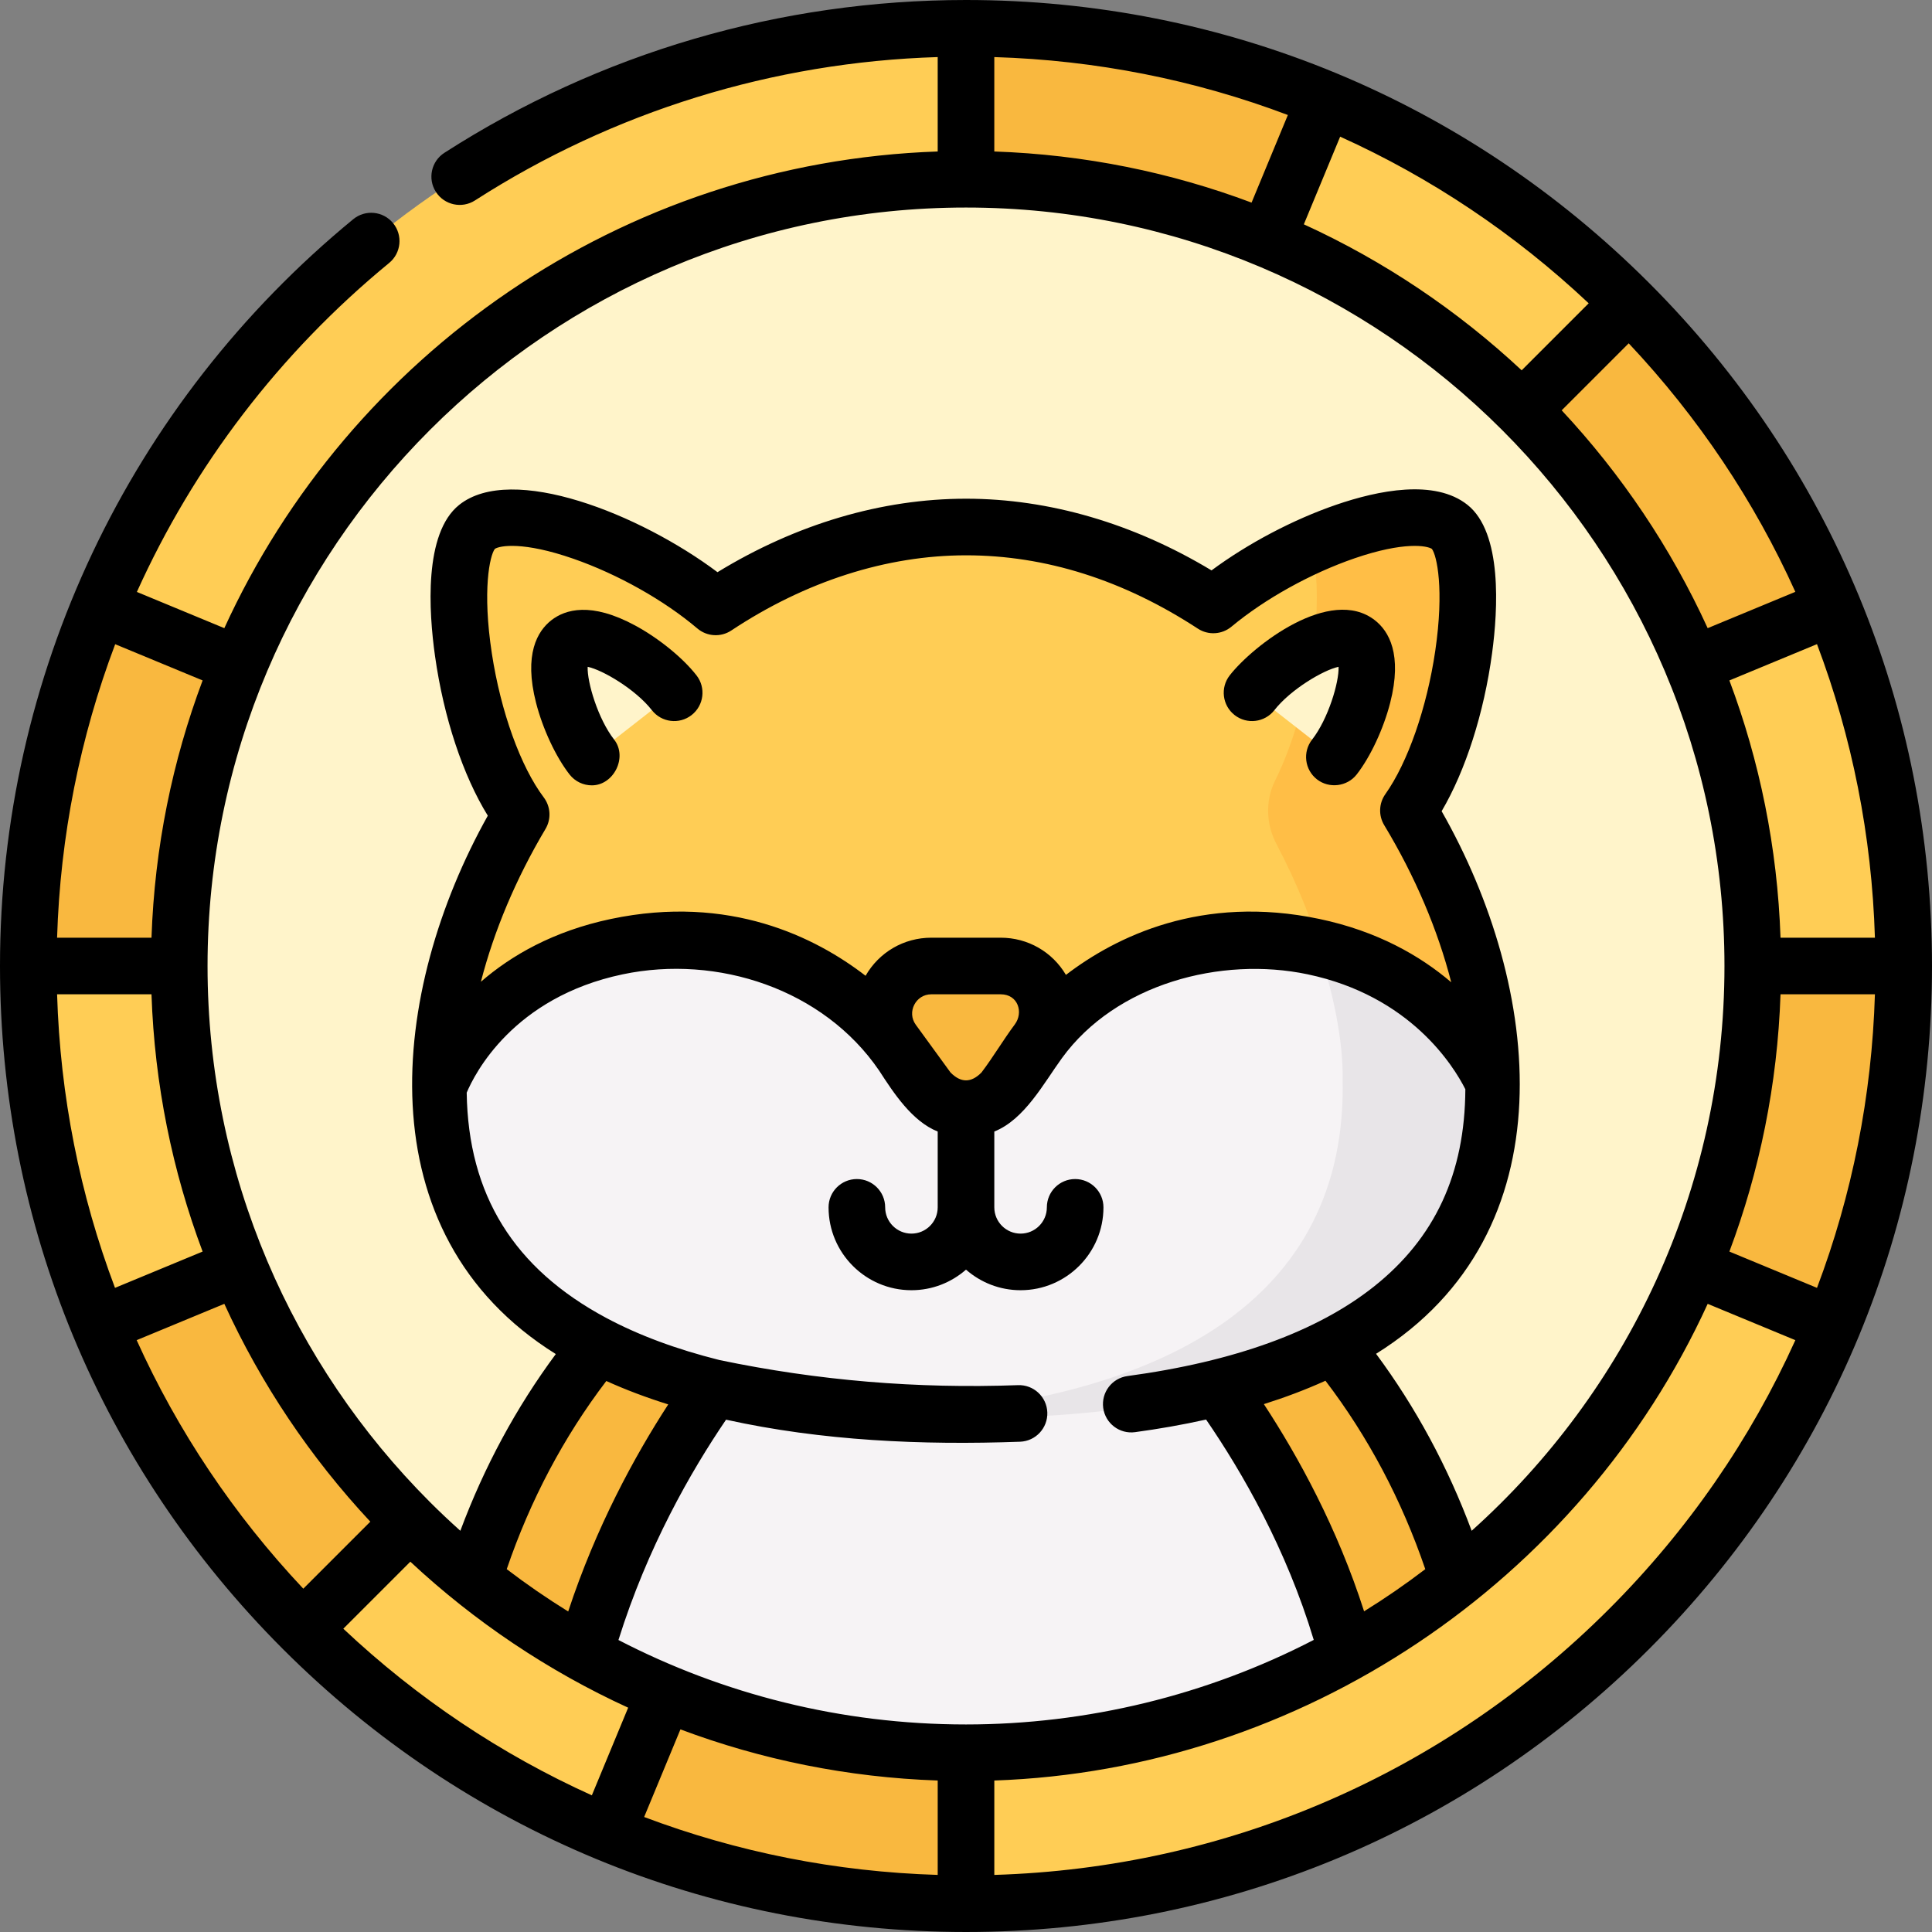
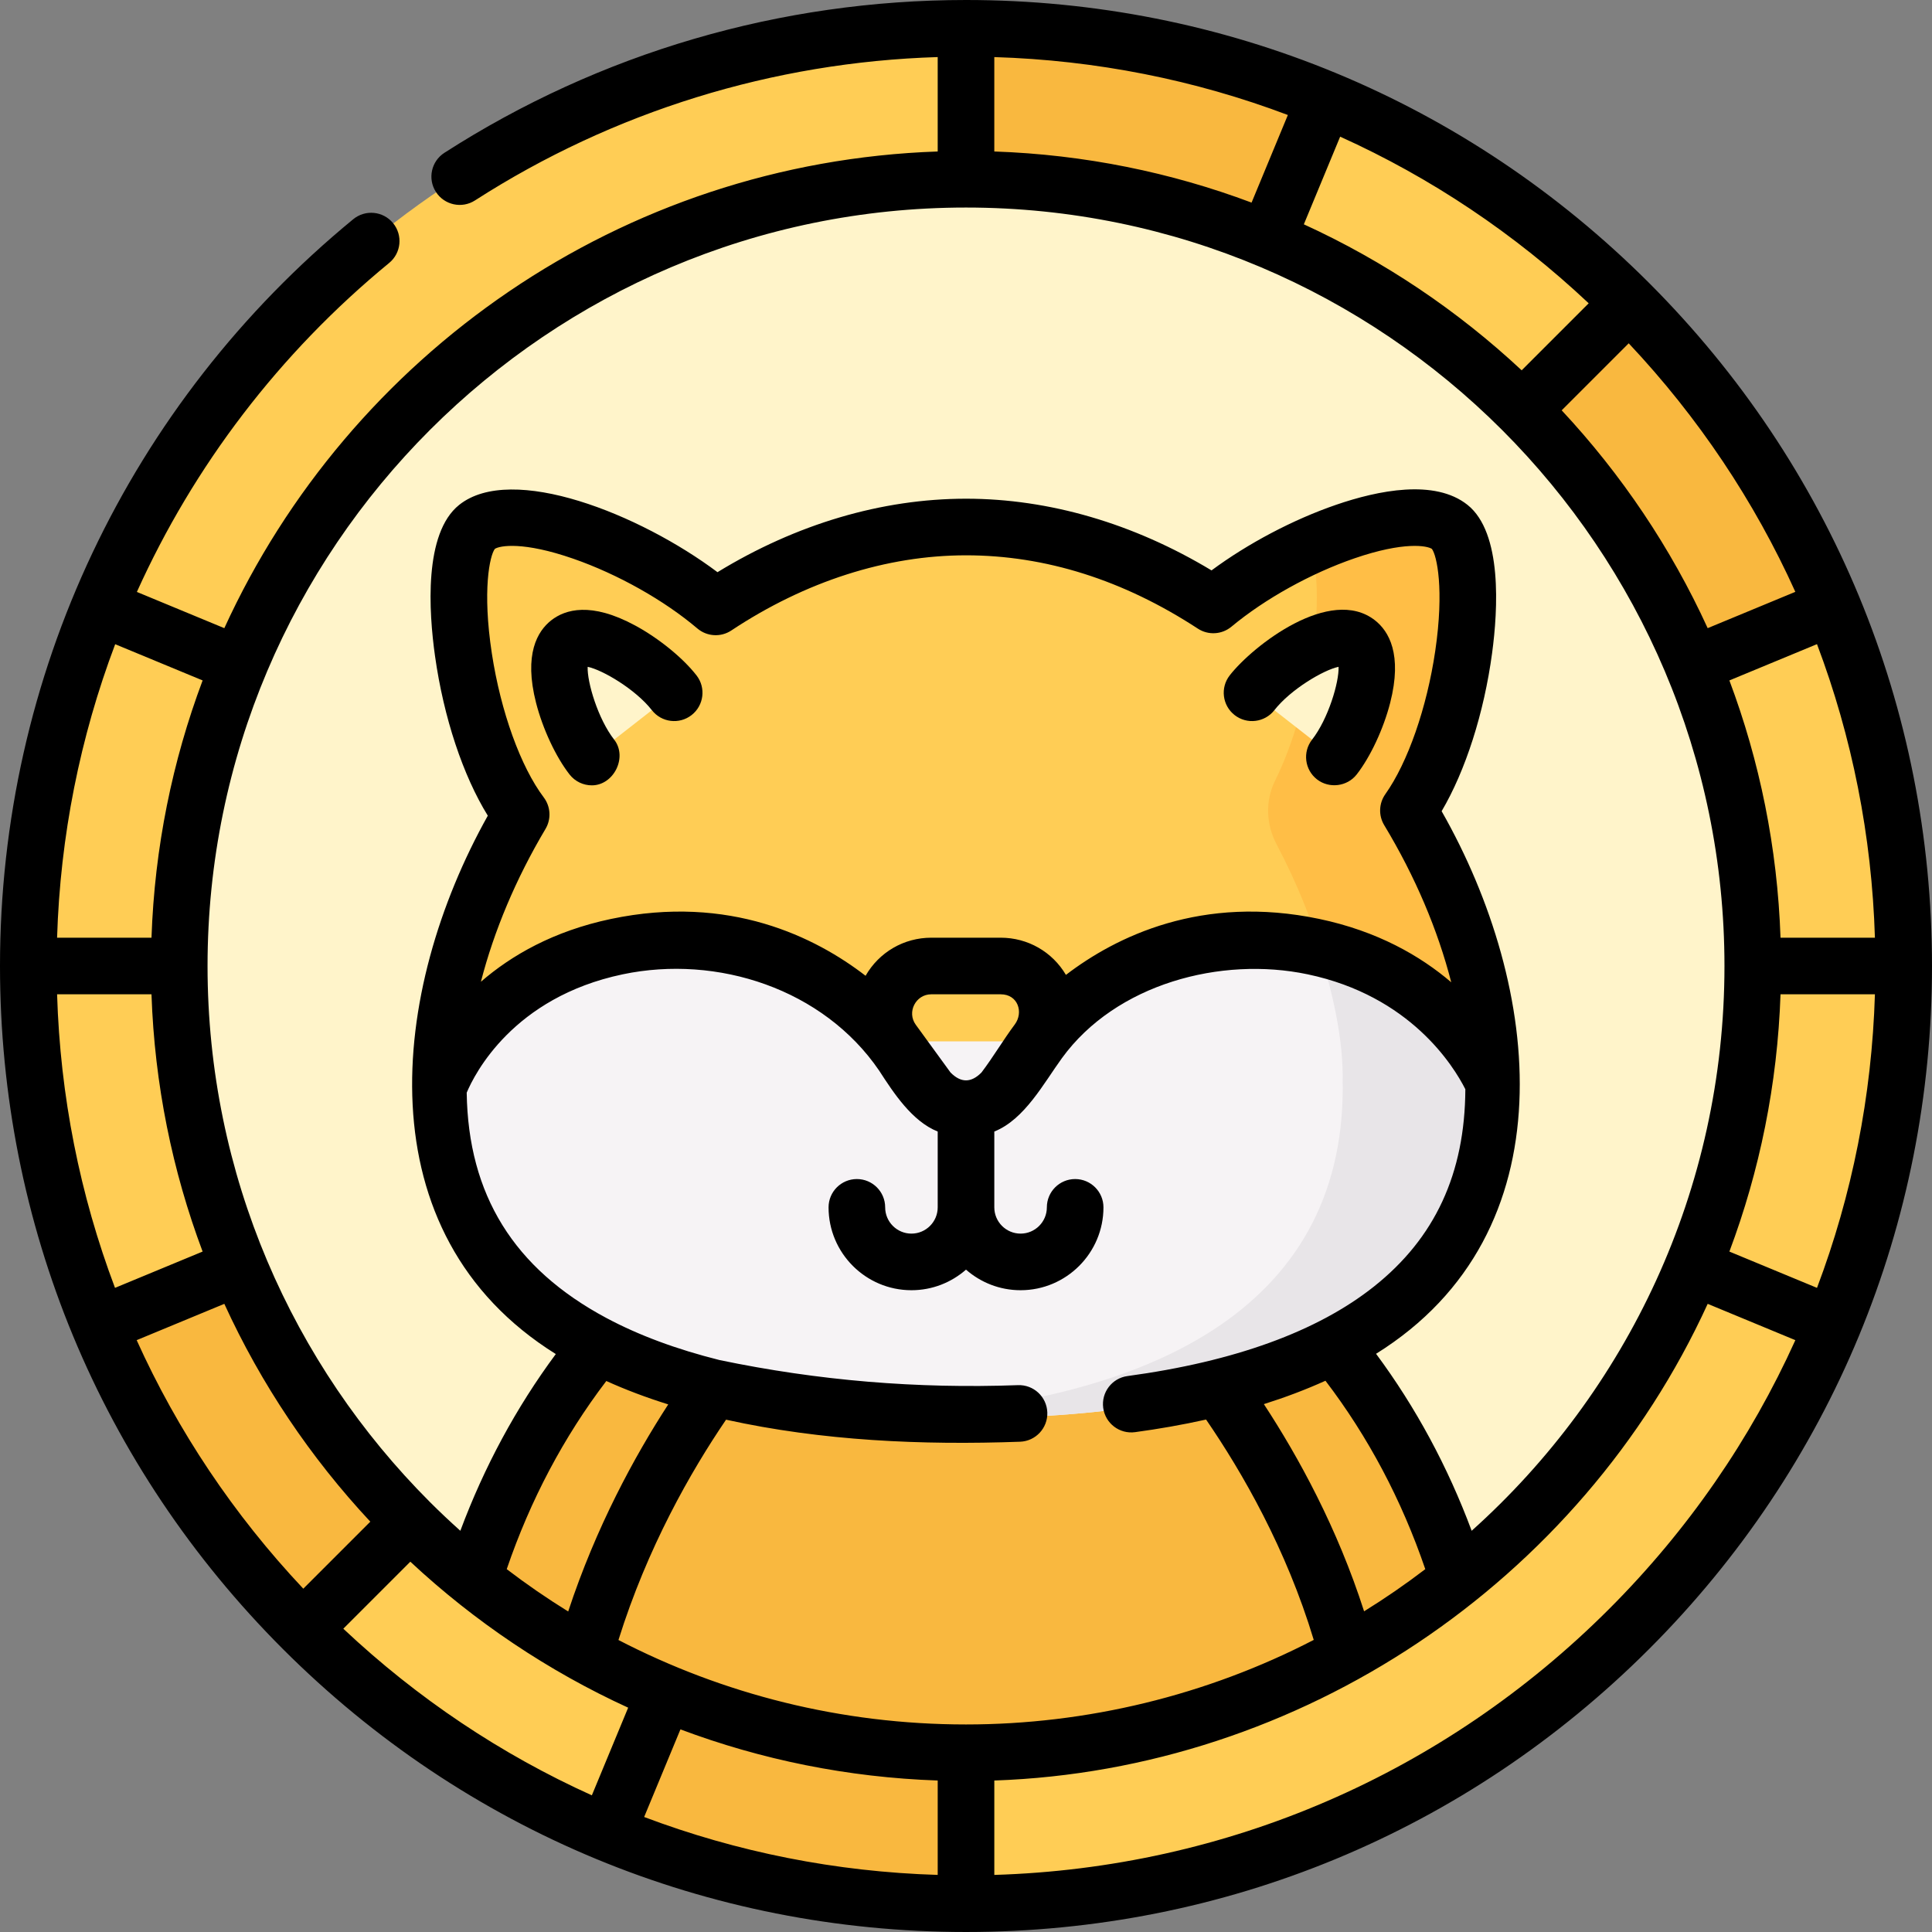
<svg xmlns="http://www.w3.org/2000/svg" id="Capa_1" enable-background="new 0 0 512 512" height="512" viewBox="0 0 512 512" width="512">
  <rect x="0" y="0" width="512" height="512" fill="#808080" stroke="none" />
  <g>
    <g>
      <g>
        <g>
          <circle cx="256" cy="256" fill="#ffcd55" r="248.5" />
          <g>
            <g>
              <path d="m351.116 26.37-95.116 229.63v-248.5c33.695 0 65.816 6.72 95.116 18.87z" fill="#f9b83f" />
            </g>
            <g fill="#f9b83f">
              <path d="m431.716 80.284c22.889 22.889 41.319 50.229 53.914 80.6l-229.63 95.116z" />
-               <path d="m256 256 229.63 95.116c12.15-29.3 18.87-61.421 18.87-95.116z" />
+               <path d="m256 256 229.63 95.116z" />
            </g>
          </g>
          <g>
            <g>
              <path d="m160.884 485.63 95.116-229.63v248.5c-33.695 0-65.816-6.72-95.116-18.87z" fill="#f9b83f" />
            </g>
            <g fill="#f9b83f">
              <path d="m80.284 431.716c-22.889-22.889-41.319-50.229-53.914-80.6l229.63-95.116z" />
-               <path d="m256 256-229.63-95.116c-12.15 29.3-18.87 61.421-18.87 95.116z" />
            </g>
          </g>
        </g>
        <circle cx="256" cy="256" fill="#fff4ca" r="208.5" />
        <g>
          <path d="m342.168 445.847c1.993-.908 3.965-1.855 5.925-2.824-1.925.952-3.867 1.877-5.825 2.771z" fill="#fff4ca" />
          <g fill="#f9b83f">
            <path d="m348.293 442.923c-.067.033-.134.067-.201.1.068-.033.134-.067.201-.1z" />
            <path d="m386.478 418.498-.001.001z" />
          </g>
        </g>
        <path d="m326.687 331h-141.374s-40.792 26.498-59.792 87.498c11.753 9.456 24.551 17.664 38.187 24.426.066.032.132.065.198.098 1.926.952 3.868 1.877 5.826 2.771l.1.053c26.278 11.975 55.457 18.654 86.168 18.654s59.89-6.679 86.168-18.653l.1-.053c1.958-.894 3.899-1.819 5.825-2.771.067-.033.134-.067.201-.1 13.635-6.761 26.431-14.969 38.183-24.424 0 0 .001-.001.001-.001-18.999-61-59.791-87.498-59.791-87.498z" fill="#f9b83f" />
        <g>
-           <path d="m306.524 347.667h-101.048s-34.476 34.833-50.12 89.276c2.28 1.835 4.62 3.597 7 5.308 28.174 14.223 59.987 22.249 93.644 22.249s65.47-8.026 93.644-22.25c2.38-1.71 4.72-3.473 7-5.308-14.476-52.942-50.12-89.275-50.12-89.275z" fill="#f6f3f5" />
-         </g>
+           </g>
        <g>
          <path d="m373.248 214.795c15.154-21.358 20.496-67.539 10.984-75.131-9.968-7.956-42.994 4.271-62.691 20.651-19.551-12.778-41.855-20.651-65.541-20.651-24.008 0-46.6 8.083-66.34 21.17-19.617-16.637-53.222-29.209-63.294-21.17-9.671 7.719-3.988 55.327 11.751 76.18-13.898 23.38-21.956 49.077-21.956 72.372 0 64.939 62.608 86.611 139.84 86.611s139.84-21.672 139.84-86.611c-.001-23.644-8.309-49.762-22.593-73.421z" fill="#ffcd55" />
          <g>
            <path d="m373.248 214.795c15.154-21.358 20.496-67.539 10.984-75.131-6.254-4.992-21.583-2.037-37.003 4.901 4.296 12.633.464 42.572-9.317 62.313-2.637 5.322-2.395 11.583.377 16.836 11.179 21.189 17.551 43.794 17.551 64.502 0 59.228-52.084 82.461-119.84 86.09 6.533.35 13.208.521 20 .521 77.231 0 139.84-21.672 139.84-86.611 0-23.644-8.308-49.762-22.592-73.421z" fill="#ffbe46" />
          </g>
          <path d="m353.625 200.625c5.854-7.5 12.149-25.634 6.123-30.338s-22.09 5.805-27.944 13.304z" fill="#fff4ca" />
          <path d="m156.844 200.625c-5.854-7.5-12.149-25.634-6.123-30.338s22.09 5.805 27.944 13.304z" fill="#fff4ca" />
          <g>
            <path d="m348.089 250.868c-47.03-9.886-73.153 25.111-73.153 25.111h-38.313s-26.123-34.997-73.153-25.111c-37.431 7.868-47.31 37.349-47.31 37.349 0 64.939 62.608 87.611 139.84 87.611s139.84-22.672 139.84-87.611c0-.429-.023-.864-.028-1.295-2.598-5.77-14.993-29.174-47.723-36.054z" fill="#f6f3f5" />
          </g>
          <g>
            <path d="m395.812 286.922c-2.561-5.69-14.666-28.517-46.388-35.747 3.797 11.796 6.677 24.656 6.388 35.747.005.43.028.866.028 1.295 0 59.228-52.084 83.293-119.84 87.068 6.533.364 13.208.543 20 .543 77.231 0 139.84-22.672 139.84-87.611 0-.429-.023-.864-.028-1.295z" fill="#e8e5e8" />
          </g>
        </g>
      </g>
-       <path d="m239.043 279.304 6.786 9.326c5.023 6.903 15.318 6.903 20.341 0l6.786-9.326 2.419-3.325c6.049-8.314.111-19.979-10.171-19.979h-9.204-9.206c-10.282 0-16.22 11.665-10.171 19.979z" fill="#f9b83f" />
    </g>
    <g>
      <path d="m437.02 74.98c-48.353-48.351-112.64-74.98-181.02-74.98-49.211 0-97.01 14.003-138.229 40.495-3.484 2.239-4.494 6.879-2.254 10.364s6.88 4.494 10.364 2.254c36.698-23.586 78.944-36.646 122.619-37.99v25.021c-83.983 2.882-155.943 53.927-189.052 126.324l-23.174-9.599c15.049-33.353 37.709-63.238 66.858-87.183 3.201-2.629 3.664-7.355 1.035-10.556-2.629-3.2-7.355-3.664-10.556-1.035-59.491 48.87-93.611 121.004-93.611 197.905 0 68.38 26.629 132.667 74.98 181.02 48.353 48.351 112.64 74.98 181.02 74.98s132.667-26.629 181.02-74.98c48.351-48.353 74.98-112.64 74.98-181.02s-26.629-132.667-74.98-181.02zm44.503 266.317-23.218-9.618c8.009-21.34 12.73-44.272 13.55-68.179h25.017c-.818 26.971-6.05 53.179-15.349 77.797zm-9.667-92.797c-.82-23.907-5.541-46.839-13.55-68.179l23.218-9.617c9.299 24.618 14.53 50.826 15.349 77.797h-25.017zm-126.324-189.052 9.623-23.231c23.983 10.833 46.214 25.665 65.864 44.157l-17.761 17.761c-16.935-15.808-36.402-28.935-57.726-38.687zm-82.032-19.303v-25.018c26.971.819 53.178 6.05 77.797 15.349l-9.617 23.218c-21.341-8.008-44.272-12.729-68.18-13.549zm168.126 50.836c18.492 19.65 33.325 41.881 44.157 65.864l-23.231 9.623c-9.752-21.324-22.879-40.791-38.687-57.726zm-175.626-35.981c55.397 0 105.632 22.528 142.025 58.902.012.012.022.026.034.038s.026.022.038.034c36.375 36.394 58.903 86.629 58.903 142.026 0 59.394-25.903 112.844-66.995 149.673-6.347-17.023-14.828-32.738-25.335-46.902 51.616-32.167 43.847-97.345 17.378-143.796 6.331-10.746 11.231-25.983 13.375-41.908 1.546-11.489 2.756-31.868-6.513-39.266-8.681-6.929-23.723-3.841-34.812-.032-11.414 3.92-23.404 10.262-33.032 17.392-20.649-12.446-43.037-18.998-65.066-18.998-22.328 0-44.988 6.715-65.858 19.472-20.511-15.384-54.502-28.973-68.456-17.834-9.421 7.52-8.054 28.334-6.401 40.072 2.297 16.309 7.418 31.674 13.987 42.292-25.918 46.29-33.194 110.712 18.019 142.675-10.487 14.154-18.961 29.845-25.296 46.832-2.74-2.455-5.419-4.976-8.02-7.576-.012-.012-.022-.026-.034-.038s-.026-.022-.038-.034c-36.375-36.392-58.903-86.627-58.903-142.024 0-110.832 90.168-201 201-201zm-165.019 376.626 17.761-17.761c16.993 15.861 36.586 29.019 57.726 38.687l-9.623 23.231c-23.983-10.833-46.214-25.665-65.864-44.157zm-54.764-76.471 23.231-9.623c9.752 21.324 22.879 40.79 38.687 57.726l-17.761 17.761c-18.492-19.65-33.324-41.881-44.157-65.864zm-21.09-91.655h25.017c.82 23.907 5.541 46.839 13.55 68.179l-23.218 9.617c-9.298-24.618-14.53-50.825-15.349-77.796zm145.551 102.48c5.108 2.312 10.582 4.378 16.412 6.202-8.957 13.792-19.15 32.524-26.514 54.879-5.62-3.476-11.055-7.222-16.29-11.218 6.248-18.304 15.103-35.04 26.392-49.863zm19.643 92.325c21.34 8.009 44.272 12.73 68.179 13.55v25.017c-26.971-.819-53.178-6.05-77.797-15.349zm75.679-1.305c-33.176 0-64.496-8.086-92.105-22.38 7.67-24.527 19.153-44.634 28.514-58.389 25.452 5.613 51.929 6.786 77.916 5.841 4.139-.15 7.373-3.628 7.223-7.768-.15-4.139-3.632-7.374-7.768-7.223-26.758.971-52.912-1.188-79.093-6.649-11.395-2.85-21.431-6.572-30.031-11.171-24.486-13.097-36.586-32.636-36.977-59.691 2.08-4.947 12.261-25.251 41.334-31.362 25.126-5.282 53.215 3.889 67.965 25.509 3.865 5.97 8.731 13.437 15.521 16.153v20.091c0 3.839-3.124 6.962-6.962 6.962s-6.962-3.124-6.962-6.962c0-4.142-3.358-7.5-7.5-7.5s-7.5 3.358-7.5 7.5c0 12.11 9.852 21.962 21.962 21.962 5.536 0 10.596-2.063 14.462-5.455 3.867 3.392 8.927 5.455 14.462 5.455 12.11 0 21.963-9.852 21.963-21.962 0-4.142-3.358-7.5-7.5-7.5s-7.5 3.358-7.5 7.5c0 3.839-3.124 6.962-6.963 6.962s-6.962-3.124-6.962-6.962v-20.091c8.038-3.216 13.087-12.807 17.941-19.479 14.296-19.648 42.124-27.015 65.105-22.185 27.175 5.713 38.637 24.228 41.784 30.454-.105 22.329-8.037 39.449-24.257 52.317-14.975 11.879-36.94 19.852-65.287 23.696-4.104.557-6.981 4.335-6.424 8.44s4.335 6.985 8.44 6.424c6.167-.836 12.489-1.93 18.82-3.341 9.608 13.999 21.269 34.28 28.532 58.397-28.386 14.706-60.183 22.407-92.153 22.407zm-111.897-245.674c-6.127-8.119-11.399-22.729-13.756-38.128-2.567-16.767-.564-25.962.791-27.74 1.3-.854 7.476-2.031 20.83 2.62 11.747 4.09 24.024 10.997 32.842 18.476 2.547 2.161 6.214 2.376 8.995.531 19.658-13.032 41.165-19.921 62.196-19.921 21.042 0 41.712 6.537 61.438 19.429 2.757 1.802 6.366 1.594 8.898-.511 8.871-7.377 21.071-14.152 32.634-18.125 13.131-4.51 19.207-3.339 20.489-2.499 1.319 1.733 3.297 10.687.899 27.019-2.209 15.041-7.277 29.593-13.227 37.979-1.728 2.434-1.847 5.661-.304 8.216 8.207 13.593 14.212 27.786 17.765 41.643-8.195-7-19.539-13.545-34.961-16.787-31.174-6.549-53.895 4.693-67.15 14.826-3.605-6.108-10.111-9.854-17.276-9.854h-18.411c-7.256 0-13.832 3.845-17.408 10.092-13.21-10.195-36.039-21.668-67.459-15.063-15.302 3.217-26.466 9.701-34.484 16.647 3.47-13.474 9.255-27.269 17.12-40.499 1.557-2.619 1.374-5.919-.461-8.351zm116.003 72.891c-2.737 2.787-5.475 2.787-8.213 0-3.069-4.217-6.137-8.434-9.206-12.651-2.427-3.335-.018-8.066 4.106-8.066h18.411c4.598 0 6.087 4.824 3.721 7.993-3.051 4.089-5.705 8.615-8.819 12.724zm101.39 142.799c-7.072-22.07-17.392-40.919-26.56-54.908 5.565-1.756 11.04-3.807 16.321-6.199 11.314 14.833 20.193 31.585 26.456 49.934-5.211 3.979-10.622 7.709-16.217 11.173zm-307.801-246.695c-8.009 21.34-12.73 44.272-13.55 68.179h-25.02c.828-26.941 6.102-53.169 15.399-77.778zm372.718 246.092c-43.746 43.746-101.351 68.59-162.913 70.46v-25.017c81.068-2.781 155.253-52.418 189.052-126.323l23.231 9.623c-11.835 26.2-28.432 50.319-49.37 71.257z" />
      <path d="m327.189 189.504c3.264 2.548 7.978 1.967 10.527-1.297 4.292-5.499 13.061-10.68 17.016-11.493.171 4.034-2.727 13.798-7.019 19.296-2.549 3.265-1.968 7.979 1.297 10.527 3.223 2.515 8.013 1.924 10.527-1.297 3.626-4.645 7.107-12.092 8.87-18.971 3.306-12.906-.375-19.03-4.044-21.894-11.817-9.226-32.309 6.708-38.471 14.602-2.549 3.265-1.968 7.978 1.297 10.527z" />
      <path d="m156.85 208.125c5.78 0 9.545-7.455 5.907-12.116-4.292-5.498-7.189-15.262-7.019-19.296 3.955.813 12.724 5.995 17.015 11.493 2.549 3.265 7.261 3.847 10.527 1.297 3.265-2.548 3.846-7.262 1.297-10.527-3.625-4.645-10.004-9.831-16.25-13.21-11.718-6.342-18.551-4.257-22.22-1.392-3.67 2.864-7.351 8.988-4.044 21.894 1.763 6.879 5.244 14.326 8.87 18.971 1.479 1.896 3.686 2.886 5.917 2.886z" />
    </g>
  </g>
</svg>